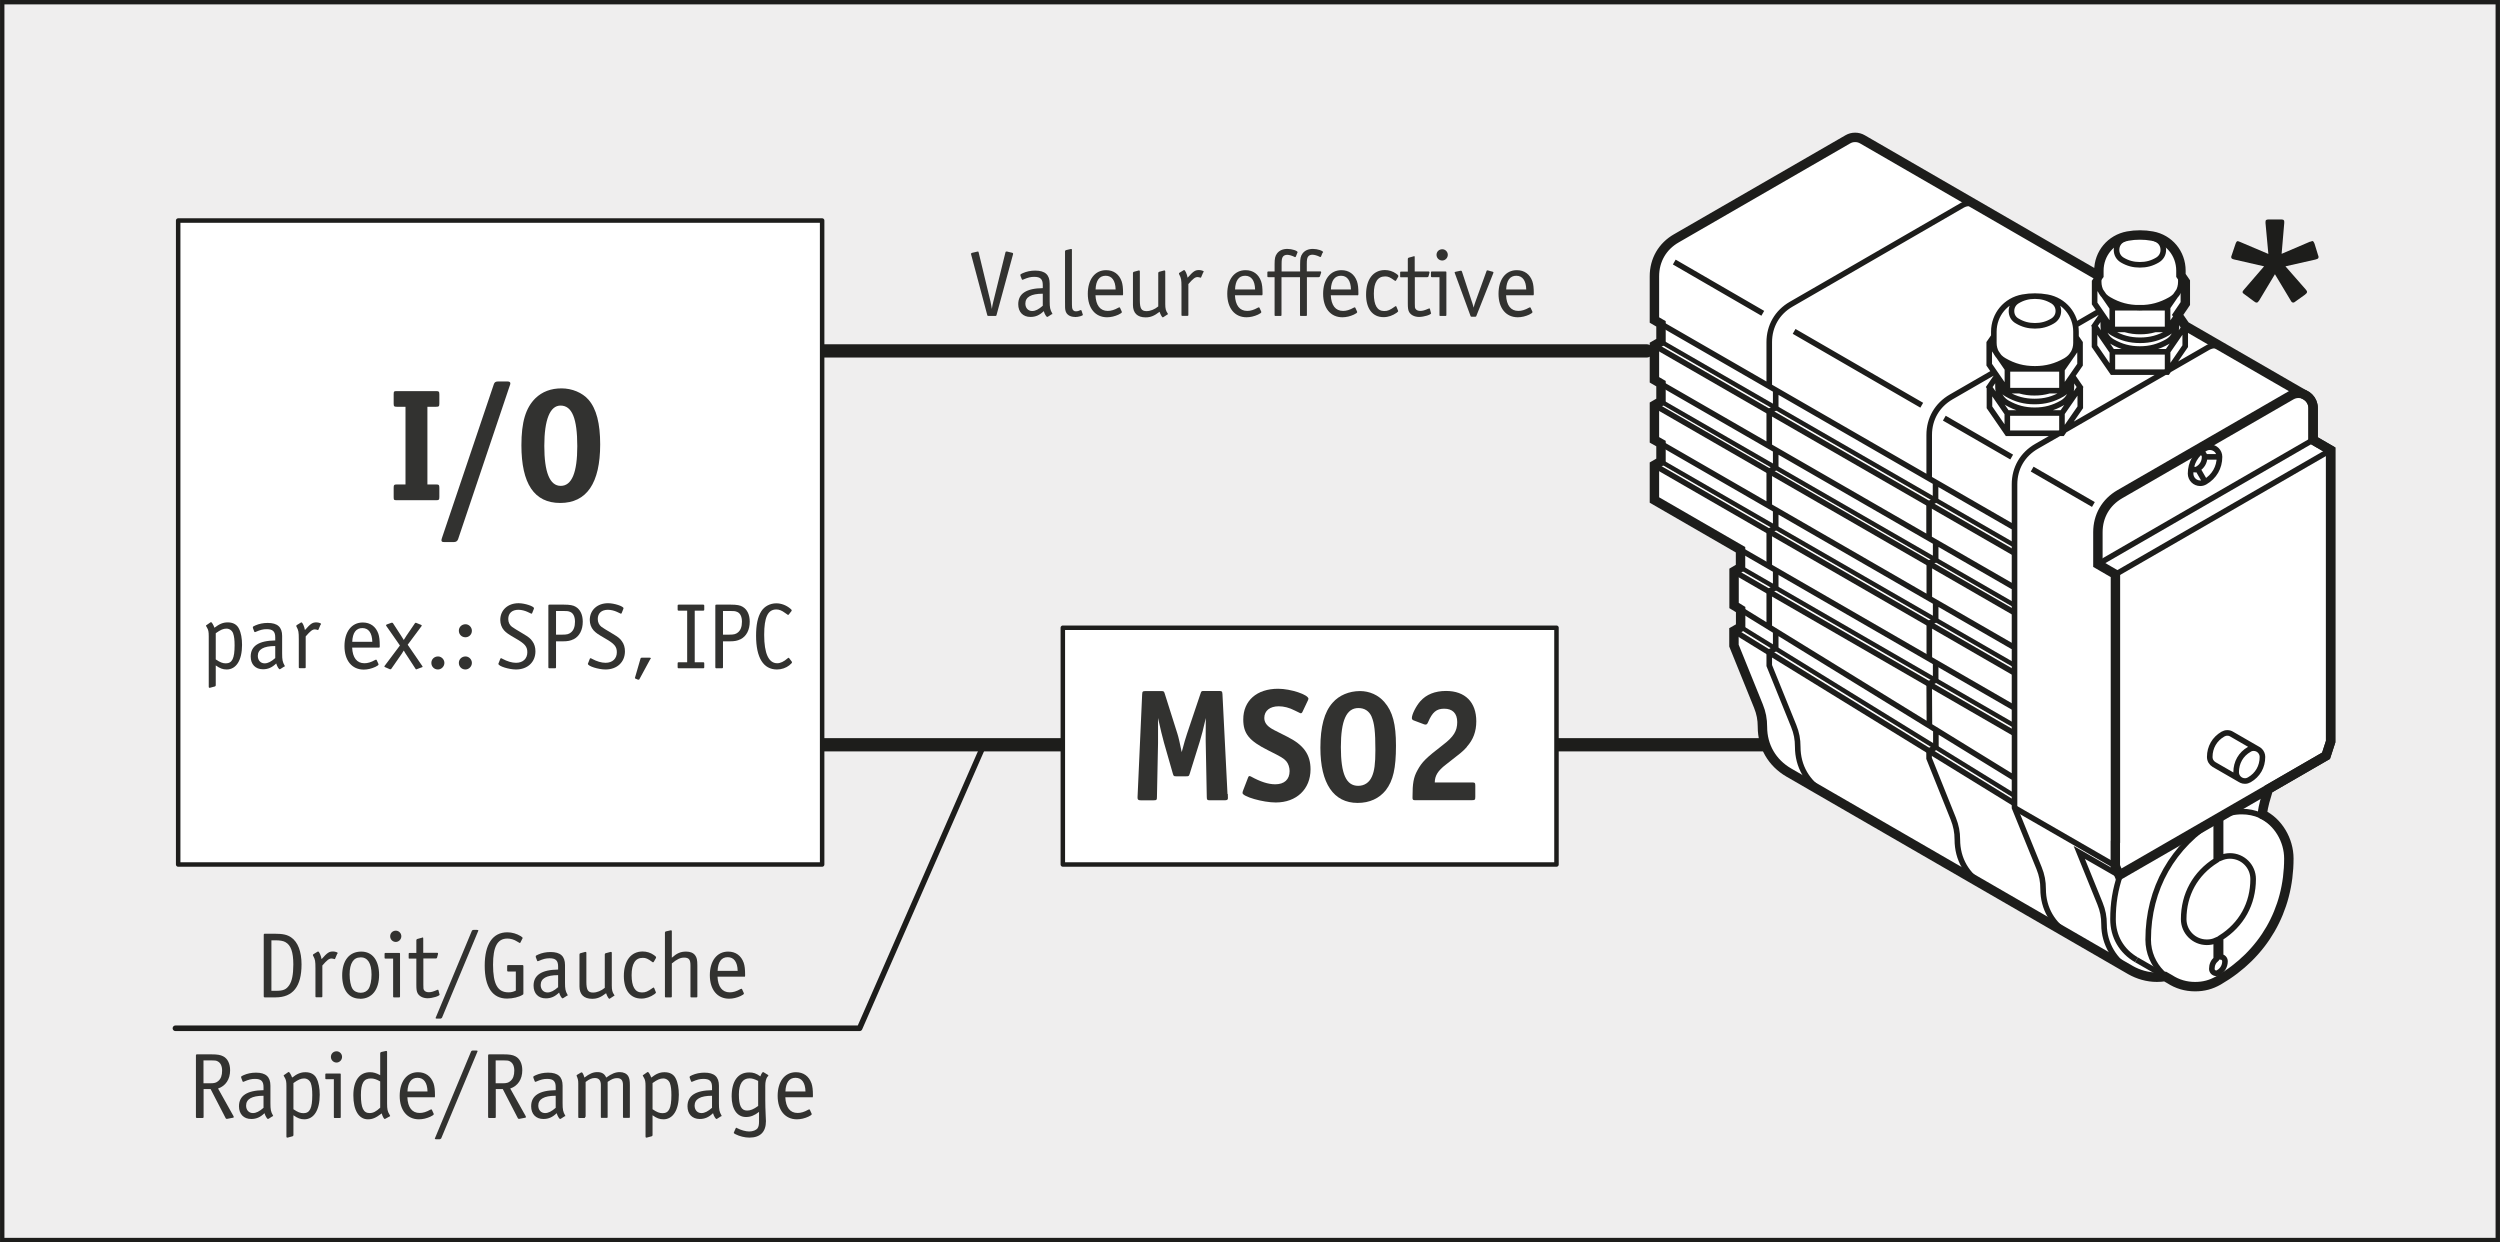
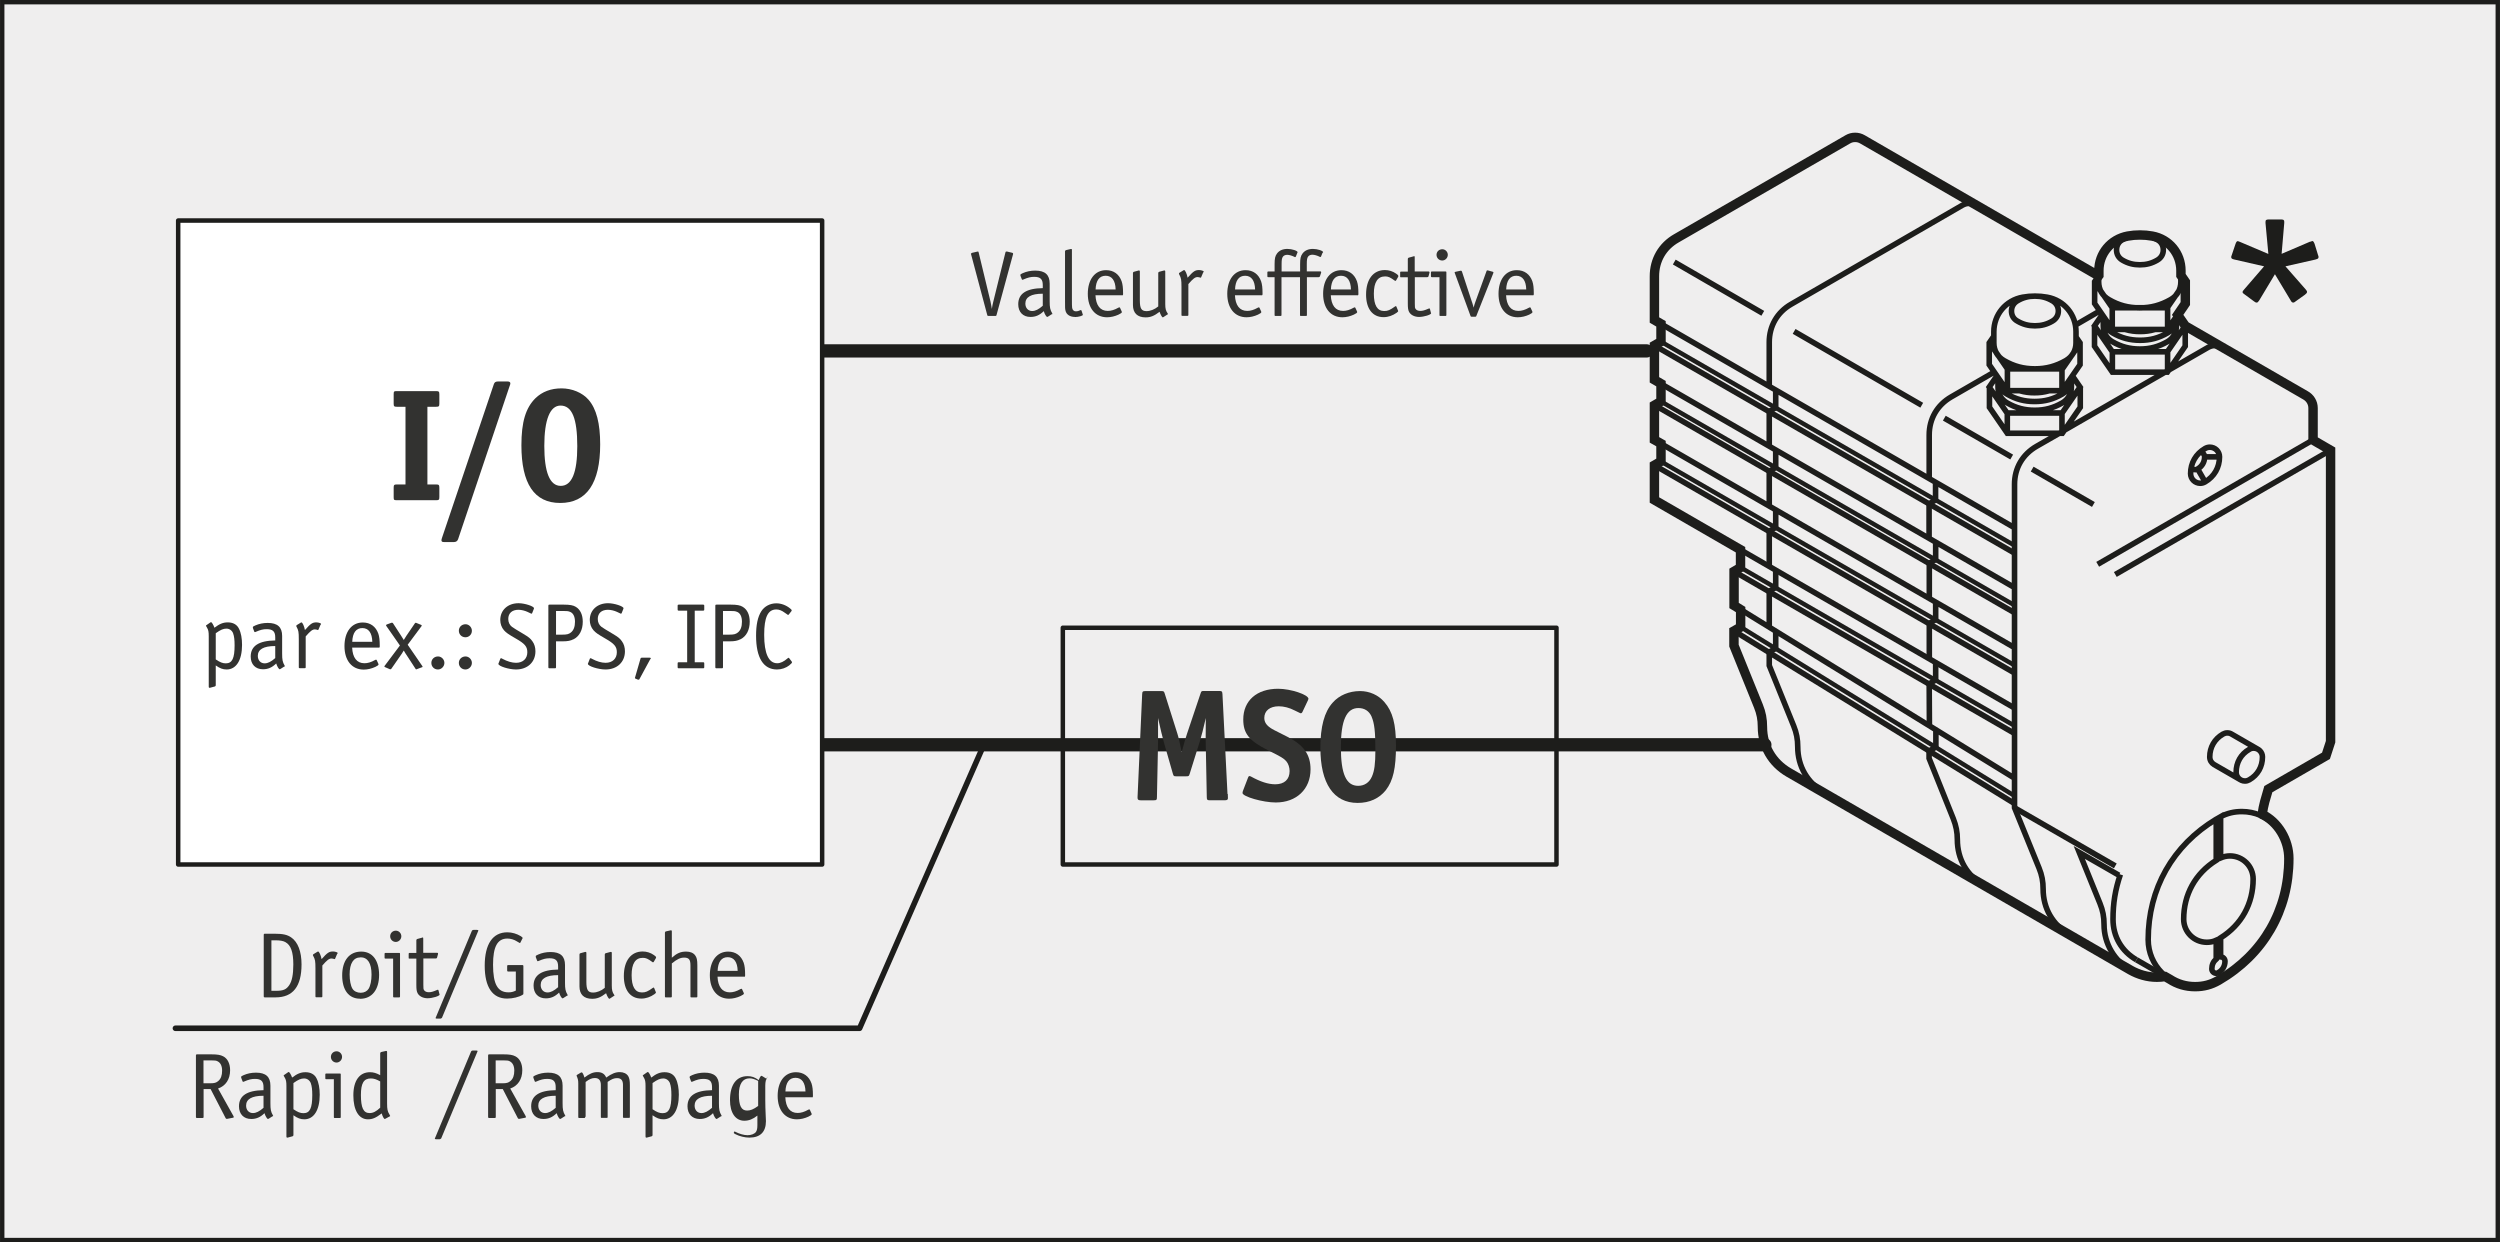
<svg xmlns="http://www.w3.org/2000/svg" width="80.5mm" height="40mm" viewBox="0 0 228.19 113.39">
  <rect x="0" y="0" width="228.19" height="113.39" fill="#808080" stroke="none" />
  <g id="a">
    <g>
      <rect x=".2" y=".2" width="227.79" height="112.99" style="fill:#efeeee;" />
      <path d="M227.79,.4V112.99H.4V.4H227.79m.4-.4H0V113.39H228.19V0h0Z" style="fill:#1d1d1b;" />
    </g>
  </g>
  <g id="b">
    <path d="M72.4,32.03h77.9m-77.9,35.95h88.69" style="fill:none; stroke:#1d1d1b; stroke-linecap:round; stroke-linejoin:round; stroke-width:1.21px;" />
-     <path d="M206.5,74.34c1.43,.69,2.42,2.33,2.42,4.03,0,4.73-2.33,8.75-6.42,11.12-.68,.39-1.35,.57-2.14,.57-.84,0-1.62-.23-2.31-.68l-.42-.24c-.26,.04-.48,.06-.75,.06-.87,0-1.7-.25-2.41-.65l-31.19-18.03c-1.53-.89-2.41-2.4-2.41-4.17,0-.69-.11-1.27-.37-1.91l-2.23-5.51v-1.34l.61-.35v-1.6l-.6-.37v-3.12l.59-.35v-1.62l-7.86-4.54v-3.18l.6-.35v-1.62l-.6-.34v-3.16l.6-.35v-1.62l-.6-.35v-3.14l.6-.35v-1.62l-.6-.35v-3.99c0-1.48,.73-2.74,2.01-3.47l15.64-9.03c.21-.12,.42-.18,.67-.18s.46,.06,.67,.18l21.55,12.46,.03-.04v-.43c0-1.57,1.09-2.87,2.63-3.16,.39-.07,.72-.1,1.12-.1s.73,.03,1.12,.1c1.54,.28,2.62,1.59,2.62,3.16v.43l.4,.58v1.99l-.7,1.03,.7,1.01,10.96,6.33c.42,.23,.7,.67,.7,1.17v2.92l1.6,.93v26.6l-.42,1.29-5.26,3.04c-.24,.87-.46,1.41-.55,2.31" style="fill:#fff;" />
    <path d="M206.5,74.34c1.43,.69,2.42,2.33,2.42,4.03,0,4.73-2.33,8.75-6.42,11.12-.68,.39-1.35,.57-2.14,.57-.84,0-1.62-.23-2.31-.68l-.42-.24c-.26,.04-.48,.06-.75,.06-.87,0-1.7-.25-2.41-.65l-31.19-18.03c-1.53-.89-2.41-2.4-2.41-4.17,0-.69-.11-1.27-.37-1.91l-2.23-5.51v-1.34l.61-.35v-1.6l-.6-.37v-3.12l.59-.35v-1.62l-7.86-4.54v-3.18l.6-.35v-1.62l-.6-.34v-3.16l.6-.35v-1.62l-.6-.35v-3.14l.6-.35v-1.62l-.6-.35v-3.99c0-1.48,.73-2.74,2.01-3.47l15.64-9.03c.21-.12,.42-.18,.67-.18s.46,.06,.67,.18l21.55,12.46,.03-.04v-.43c0-1.57,1.09-2.87,2.63-3.16,.39-.07,.72-.1,1.12-.1s.73,.03,1.12,.1c1.54,.28,2.62,1.59,2.62,3.16v.43l.4,.58v1.99l-.7,1.03,.7,1.01,10.96,6.33c.42,.23,.7,.67,.7,1.17v2.92l1.6,.93v26.6l-.42,1.29-5.26,3.04c-.24,.87-.46,1.41-.55,2.31Z" style="fill:none; stroke:#1d1d1b; stroke-miterlimit:3.86; stroke-width:.86px;" />
    <line x1="183.88" y1="50.49" x2="151.01" y2="31.54" style="fill:none; stroke:#1d1d1b; stroke-miterlimit:3.86; stroke-width:.51px;" />
    <line x1="183.88" y1="49.79" x2="151.61" y2="31.19" style="fill:none; stroke:#1d1d1b; stroke-miterlimit:3.86; stroke-width:.41px;" />
    <path d="M183.89,73.74l9.19,5.3m0-26.6l19.65-11.35m-21.26,10.42l19.65-11.35m-12.9,49.3l-3.21-1.85m7.69-9.32l-.4-.23m.4,9.26l-.4-.23m-16.81-44.27l5.59,3.23m-7.2,9.88l-32.87-18.96" style="fill:none; stroke:#1d1d1b; stroke-miterlimit:3.86; stroke-width:.51px;" />
    <line x1="183.88" y1="55.25" x2="151.61" y2="36.65" style="fill:none; stroke:#1d1d1b; stroke-miterlimit:3.86; stroke-width:.41px;" />
    <line x1="183.88" y1="61.43" x2="151.01" y2="42.47" style="fill:none; stroke:#1d1d1b; stroke-miterlimit:3.86; stroke-width:.51px;" />
    <line x1="183.88" y1="60.73" x2="151.61" y2="42.13" style="fill:none; stroke:#1d1d1b; stroke-miterlimit:3.86; stroke-width:.41px;" />
    <path d="M158.87,50.19l25.01,14.44m0,2.32l-25.6-14.79" style="fill:none; stroke:#1d1d1b; stroke-miterlimit:3.86; stroke-width:.51px;" />
    <line x1="183.88" y1="66.25" x2="158.89" y2="51.81" style="fill:none; stroke:#1d1d1b; stroke-miterlimit:3.86; stroke-width:.41px;" />
    <line x1="183.9" y1="73.36" x2="158.28" y2="57.59" style="fill:none; stroke:#1d1d1b; stroke-miterlimit:3.86; stroke-width:.51px;" />
    <line x1="183.9" y1="72.66" x2="158.89" y2="57.24" style="fill:none; stroke:#1d1d1b; stroke-miterlimit:3.86; stroke-width:.41px;" />
-     <path d="M193.08,76.85v2.19l.35,.85,18.89-10.91,.42-1.29v-26.6l-1.6-.93v-2.92c0-.74-.6-1.34-1.34-1.34-.25,0-.45,.06-.67,.18l-15.64,9.03c-1.28,.74-2,2-2,3.47v2.92l1.6,.93v24.4Z" style="fill:none; stroke:#1d1d1b; stroke-miterlimit:3.86; stroke-width:.86px;" />
    <path d="M204.11,70.49c0,.44,.36,.8,.8,.8,.15,0,.28-.04,.4-.11,.77-.44,1.2-1.2,1.2-2.09,0-.44-.36-.8-.8-.8-.15,0-.27,.03-.4,.11-.77,.44-1.2,1.2-1.2,2.09Zm.4,.69l-2.41-1.39c-.25-.15-.4-.4-.4-.7,0-.88,.44-1.64,1.2-2.08,.13-.07,.25-.11,.4-.11s.27,.03,.4,.11l2.41,1.39m-3.81,6.37c-3.98,2.39-6.22,6.35-6.22,11,0,2.36,1.92,4.28,4.28,4.28,.79,0,1.46-.18,2.14-.57,4.09-2.36,6.42-6.39,6.42-11.12,0-2.36-1.92-4.28-4.28-4.28-.71,0-1.31,.14-1.94,.46m-9.16,5.28c-.47,1.39-.67,2.63-.67,4.09,0,1.57,.78,2.92,2.14,3.7m-6.11-2.29c-1.53-.89-2.41-2.4-2.41-4.17,0-.69-.11-1.27-.37-1.91l-2.24-5.51v-29.52c0-1.48,.73-2.73,2.01-3.47l2.11-1.21h.2l.13-.2,9.29-5.36,.34-.19,3.57-2.06c.21-.12,.42-.18,.67-.18s.45,.05,.67,.18m-.38,57.06c.38-.22,.6-.6,.6-1.04,0-.22-.18-.4-.4-.4v-1.73c1.91-1.2,2.97-3.12,2.97-5.37,0-1.17-.95-2.11-2.11-2.11-.31,0-.57,.06-.86,.18v-3.76l-.4,.23v3.75c-1.91,1.2-2.97,3.12-2.97,5.37,0,1.17,.95,2.11,2.11,2.11,.31,0,.57-.05,.86-.18v1.71c-.27,.24-.4,.54-.4,.9,0,.22,.18,.4,.4,.4,.08,0,.14-.02,.2-.05Zm-18.6-17.74l-25.01-15.4m-7.28-15.15l32.27,18.62m-32.27-24.08l32.27,18.6m-32.27-24.07l32.27,18.61m9.54,31.72l-3.62-2.08,1.89,4.66c.26,.64,.37,1.22,.37,1.91,0,1.79,.98,3.36,2.44,4.19m-10.12-52.9c.46,.13,.86,.18,1.33,.18s.87-.05,1.33-.18m1.18,3.89v-1.85m0-2.04v-1.99m-5.85,.85c0,.62,.3,1.14,.84,1.45,.8,.46,1.58,.67,2.51,.67s1.71-.21,2.51-.67c.53-.31,.84-.83,.84-1.45m-7.09-3.81l-.4,.58v1.99l1.63,2.37h5.02l1.64-2.37v-1.99l-.4-.58m-7.19,3.59l-.7,1.02,1.63,2.37h5.02l1.64-2.37-.7-1.02m-6.79,.15v.87c0,.62,.3,1.14,.84,1.45,.8,.46,1.58,.67,2.51,.67s1.71-.21,2.51-.67c.53-.31,.84-.83,.84-1.45v-.87m-5.85,3.25v1.85m-1.63-4.23v1.85l1.63,2.37h5.02l1.64-2.37v-1.85m-2.54-7.87c-.51-.3-1.01-.43-1.6-.43s-1.09,.13-1.6,.43m0,0c-.34,.2-.54,.53-.54,.93s.19,.73,.54,.92c.51,.3,1.01,.43,1.6,.43s1.09-.13,1.6-.43c.34-.2,.54-.53,.54-.92s-.19-.73-.54-.93m-.48-.33c-.39-.07-.72-.1-1.12-.1s-.73,.03-1.12,.1c-1.54,.28-2.63,1.59-2.63,3.15v1.02c0,.69,.34,1.28,.94,1.62,.9,.52,1.77,.75,2.81,.75s1.91-.24,2.81-.75c.6-.35,.94-.93,.94-1.62v-1.02c0-1.57-1.09-2.87-2.63-3.15Zm-3.63,6.54v1.99m-1.63-4.36l1.63,2.37h5.02l1.64-2.37m20.59,4.79l-10.99-6.34m-21.39,6.48l3.95-2.28m-3.95,2.28c-1.28,.74-2.01,2-2.01,3.47m13.32-10.01l2.26-1.31m-14.2,9.79l6.15,3.55m-30.8-17.8l8.08,4.68m2.86,1.65l11.65,6.74m-13.33,16.63v-1.62m-.59,1.97l.59-.35m0,5.56v-1.62m-.59,1.97l.59-.35m0-11.04v-1.62m-.59,1.97l.59-.35m0-5.47v-1.62m-.59,1.97l.59-.35m0-5.46v-1.62m-.59,1.97l.59-.35m18.37-18.47c-.21-.12-.43-.18-.67-.18s-.46,.06-.67,.18l-11.67,6.75-3.95,2.28c-1.28,.74-2,2-2,3.47v4.01m0,2.31v3.15m0,2.31v3.16m0,2.31v3.19m0,2.29v3.26m0,2.3v1.22l2.23,5.51c.26,.64,.37,1.22,.37,1.91,0,1.77,.87,3.28,2.41,4.17m10.17-26.7v-1.62m-.59,1.97l.59-.35m-.58-1.98v-3.96m.59,11.37v-1.62m-.59,1.97l.59-.35m-.6-1.95v-3.13m.6,10.57v-1.62m-.59,1.97l.59-.35m-.58-1.96v-3.18m.58,10.65v-1.62m-.59,1.97l.59-.35m-.58-1.94v-3.22m.6,11.28v-1.62m-.59,1.97l.59-.35m-.59-1.97l-.02-3.81m17.92-32.33c.46,.13,.86,.18,1.33,.18s.87-.05,1.33-.18m1.18,3.89v-1.85m0-2.04v-1.99m-5.85,.85c0,.61,.3,1.14,.83,1.45,.8,.46,1.58,.67,2.51,.67s1.71-.21,2.51-.67c.53-.31,.83-.83,.83-1.45m-7.09-3.81l-.4,.58v1.99l1.63,2.37h5.02l1.63-2.37v-1.99l-.4-.58m-7.19,3.59l-.7,1.02,1.63,2.37h5.02l1.63-2.37-.7-1.02m-6.78,.15v.87c0,.62,.3,1.14,.83,1.45,.8,.46,1.58,.67,2.51,.67s1.71-.21,2.51-.67c.53-.31,.83-.83,.83-1.45v-.87m-5.85,3.25v1.85m-1.63-4.22v1.85l1.63,2.37h5.02l1.63-2.37v-1.85m-2.54-7.87c-.51-.3-1.01-.43-1.6-.43s-1.09,.13-1.6,.43m0,0c-.34,.2-.53,.53-.53,.93s.19,.73,.53,.93c.51,.3,1.01,.43,1.6,.43s1.09-.13,1.6-.43c.34-.2,.54-.53,.54-.93s-.19-.73-.54-.93m-.49-.33c-.39-.07-.72-.1-1.12-.1s-.73,.03-1.12,.1c-1.54,.29-2.63,1.59-2.63,3.16v1.02c0,.69,.34,1.28,.94,1.62,.89,.52,1.77,.75,2.81,.75s1.91-.24,2.81-.75c.6-.34,.94-.93,.94-1.62v-1.02c0-1.57-1.09-2.87-2.63-3.16Zm-3.63,6.54v1.99m-1.63-4.36l1.63,2.37h5.02l1.63-2.37m-18.38,55.09c-1.54-.89-2.41-2.39-2.41-4.17,0-.69-.12-1.27-.37-1.91l-2.21-5.51v-.68m25.2-24.55l-.68-1.18m.64-1.11h1.31m-2.6,1.53c0,.49,.4,.88,.88,.88,.16,0,.3-.04,.44-.12,.84-.49,1.32-1.32,1.32-2.29,0-.49-.4-.88-.88-.88-.16,0-.3,.04-.44,.12-.84,.49-1.32,1.32-1.32,2.29Zm.06-.57c.08,.13,.21,.21,.37,.21,.08,0,.15-.02,.21-.06,.41-.24,.64-.64,.64-1.11,0-.23-.19-.43-.42-.43" style="fill:none; stroke:#1d1d1b; stroke-miterlimit:3.86; stroke-width:.51px;" />
    <rect x="16.26" y="20.13" width="58.78" height="58.78" style="fill:#fff; stroke:#1d1d1b; stroke-linecap:round; stroke-linejoin:round; stroke-width:.41px;" />
-     <rect x="97.01" y="57.3" width="45.06" height="21.61" style="fill:#fff;" />
    <rect x="97.01" y="57.3" width="45.06" height="21.61" style="fill:none; stroke:#1d1d1b; stroke-linecap:round; stroke-linejoin:round; stroke-width:.41px;" />
    <path d="M211.35,23.69l-2.74,.62,1.85,2.11c.12,.14,.12,.17,.12,.22,0,.1-.05,.14-.19,.26l-.84,.6c-.12,.1-.17,.12-.22,.12-.1,0-.17-.05-.24-.19l-1.44-2.4-1.44,2.4c-.1,.14-.14,.19-.24,.19-.05,0-.12-.02-.24-.12l-.84-.62c-.17-.12-.19-.14-.19-.22s.02-.1,.14-.24l1.82-2.11-2.71-.62c-.22-.05-.29-.1-.29-.22,0-.05,0-.07,.05-.19l.34-1.01c.07-.19,.12-.26,.22-.26t.19,.07l2.59,1.1-.26-2.81v-.12c0-.17,.07-.22,.34-.22h1.06c.22,0,.31,.05,.31,.19v.14l-.24,2.81,2.57-1.1,.1-.02s.1-.05,.12-.05c.1,0,.14,.07,.22,.26l.31,1.01c.05,.12,.05,.14,.05,.19,0,.12-.05,.17-.26,.22Z" style="fill:#1d1d1b;" />
  </g>
  <g id="c">
    <g>
      <path d="M37.01,37.13h-.78c-.26,0-.3-.04-.3-.3v-.83c0-.28,.03-.3,.3-.3h3.56c.26,0,.31,.04,.31,.3v.83c0,.26-.04,.3-.31,.3h-.78v7.09h.78c.26,0,.31,.04,.31,.31v.83c0,.26-.04,.3-.31,.3h-3.56c-.28,0-.3-.03-.3-.3v-.83c0-.26,.04-.31,.3-.31h.78v-7.09Z" style="fill:#323230;" />
      <path d="M46.53,35.19l-4.72,14.03c-.06,.17-.19,.26-.39,.26h-.84c-.23,0-.29-.03-.29-.19t.04-.16l4.74-14.05c.06-.19,.17-.26,.39-.26h.86c.17,0,.26,.06,.26,.17,0,.04-.01,.1-.04,.19Z" style="fill:#323230;" />
      <path d="M51.13,45.91c-2.37,0-3.54-1.76-3.54-5.27,0-2.12,.39-3.41,1.28-4.29,.62-.6,1.42-.9,2.38-.9s1.9,.39,2.46,1.03c.73,.83,1.07,2.18,1.07,4.08,0,3.54-1.23,5.35-3.65,5.35Zm.03-8.89c-.96,0-1.48,1.29-1.48,3.68s.49,3.65,1.5,3.65,1.51-1.21,1.51-3.62c0-2.54-.48-3.71-1.53-3.71Z" style="fill:#323230;" />
    </g>
    <g>
      <path d="M112.07,72.48c.01,.22,.01,.29,.01,.38,0,.13-.07,.19-.31,.19h-1.31c-.26,0-.31-.04-.31-.29l-.1-5.13v-.49c0-.32,0-.77,.01-1.6-.22,.96-.39,1.64-.54,2.11l-.93,2.98c-.07,.22-.09,.23-.33,.23h-.89c-.23,0-.25-.01-.32-.25l-.81-2.83c-.09-.3-.38-1.48-.54-2.24v2.28l-.1,4.94c0,.25-.04,.29-.3,.29h-1.18c-.22,0-.29-.06-.29-.22v-.09l.42-9.37c.01-.25,.06-.29,.3-.29h1.44c.22,0,.25,.01,.32,.23l1.16,3.67c.09,.26,.26,1.03,.39,1.67,.25-.93,.33-1.21,.49-1.69l1.23-3.66c.07-.22,.09-.23,.32-.23h1.37c.26,0,.29,.04,.31,.29l.46,9.11Z" style="fill:#323230;" />
      <path d="M116.45,73.25c-1.18,0-3.04-.54-3.04-.87,0-.03,.01-.1,.03-.16l.48-1.25c.03-.09,.07-.13,.13-.13,.03,0,.07,.01,.13,.04,.87,.48,1.58,.71,2.22,.71,.83,0,1.31-.44,1.31-1.21,0-.33-.12-.68-.3-.89-.25-.28-.44-.39-1.66-1-1.74-.87-2.27-1.53-2.27-2.82,0-1.71,1.23-2.8,3.18-2.8,1.15,0,2.77,.54,2.77,.92t-.04,.12l-.52,1.1c-.03,.06-.09,.1-.13,.1s-.04,0-.57-.26c-.48-.25-.99-.38-1.45-.38-.81,0-1.32,.41-1.32,1.06,0,.36,.17,.65,.57,.92,.2,.13,.25,.16,1.53,.8,1.5,.75,2.12,1.63,2.12,2.98,0,1.8-1.28,3.02-3.17,3.02Z" style="fill:#323230;" />
      <path d="M126.49,72.13c-.6,.75-1.48,1.16-2.57,1.16-2.19,0-3.4-1.77-3.4-5.03,0-1.93,.36-3.28,1.12-4.12,.58-.67,1.5-1.06,2.5-1.06,.86,0,1.67,.36,2.22,1,.76,.87,1.06,2.02,1.06,3.98,0,2.08-.26,3.2-.93,4.07Zm-1.29-6.71c-.23-.51-.64-.79-1.21-.79-1.09,0-1.6,1.13-1.6,3.57s.48,3.53,1.58,3.53c.57,0,1.02-.3,1.26-.86,.22-.51,.31-1.13,.31-2.41,0-1.68-.09-2.45-.35-3.05Z" style="fill:#323230;" />
-       <path d="M133.89,68.18c-.44,.48-.48,.49-1.9,1.6-.76,.58-1.02,1.03-1.03,1.64h3.4c.26,0,.3,.04,.3,.3v1.02c0,.26-.04,.3-.3,.3h-5.23c-.15,0-.2-.06-.2-.2v-.12c0-1.21,.09-1.76,.45-2.41,.42-.77,.78-1.12,2.32-2.31,.99-.75,1.31-1.28,1.31-2.09s-.44-1.22-1.19-1.22c-.71,0-1.08,.32-1.47,1.23-.06,.15-.13,.22-.22,.22-.04,0-.12-.01-.16-.03l-.93-.35c-.12-.04-.17-.12-.17-.22,0-.33,.38-1.09,.77-1.53,.55-.62,1.34-.94,2.35-.94,1.74,0,2.76,1.02,2.76,2.77,0,.93-.28,1.68-.86,2.32Z" style="fill:#323230;" />
    </g>
    <polyline points="16.01 93.86 78.46 93.86 89.8 67.98" style="fill:none; stroke:#1d1d1b; stroke-linecap:round; stroke-linejoin:round; stroke-width:.51px;" />
    <g>
      <path d="M20.69,61.11c-.35,0-.62-.1-1-.37v1.81c0,.06-.03,.09-.08,.11l-.45,.12s-.04,0-.05,0c-.04,0-.06-.03-.06-.09v-4.6c0-.42-.03-.59-.17-.82-.07-.11-.08-.14-.08-.16,0-.02,0-.03,.03-.04l.36-.25s.04-.03,.07-.03c.07,0,.22,.25,.31,.51,.47-.36,.8-.49,1.22-.49,.48,0,.84,.2,1.02,.58,.19,.37,.28,.89,.28,1.48,0,1.39-.53,2.24-1.41,2.24Zm.59-3.29c-.1-.27-.34-.44-.61-.44-.29,0-.53,.1-.98,.42v2.39c.4,.27,.63,.36,.92,.36,.58,0,.8-.46,.8-1.64,0-.51-.04-.83-.13-1.08Z" style="fill:#323230;" />
      <path d="M25.96,60.83l-.36,.23s-.06,.03-.07,.03c-.08,0-.24-.25-.32-.53-.38,.37-.75,.53-1.21,.53-.69,0-1.12-.45-1.12-1.16,0-.97,.74-1.45,2.24-1.47v-.28c0-.54-.22-.75-.78-.75-.33,0-.57,.06-1.01,.25-.03,0-.05,.02-.06,.02-.03,0-.05-.02-.06-.04l-.13-.34v-.07c0-.05,.03-.08,.22-.16,.34-.15,.72-.23,1.13-.23,.9,0,1.32,.38,1.32,1.19v1.6c0,.58,.04,.78,.23,1.11,0,.02,.02,.03,.02,.05,0,.02-.02,.03-.03,.04Zm-.85-1.86c-1.06,0-1.58,.31-1.58,.9,0,.4,.25,.68,.62,.68,.3,0,.59-.15,.97-.48v-1.09Z" style="fill:#323230;" />
      <path d="M29.26,57.01l-.2,.47s-.03,.03-.04,.03t-.14-.04s-.09-.02-.14-.02c-.22,0-.41,.14-.84,.64v2.8c0,.08-.02,.1-.09,.1h-.45c-.08,0-.09-.02-.09-.1v-2.54c0-.67-.03-.81-.2-1.13-.03-.04-.03-.07-.03-.08,0-.03,.02-.06,.04-.08l.36-.22s.04-.03,.07-.03c.1,0,.26,.36,.32,.7,.53-.6,.69-.7,1.05-.7,.19,0,.42,.08,.42,.14,0,.02,0,.04-.02,.06Z" style="fill:#323230;" />
      <path d="M34.57,59.11h-2.43c.04,.92,.43,1.43,1.12,1.43,.3,0,.61-.09,.98-.3,.03-.02,.06-.03,.08-.03,.02,0,.04,.02,.06,.04l.15,.33s.02,.04,.02,.06c0,.07-.08,.13-.31,.24-.33,.15-.69,.24-1.04,.24-1.08,0-1.76-.83-1.76-2.14s.65-2.16,1.67-2.16c.69,0,1.19,.37,1.42,1.02,.09,.27,.13,.58,.13,1.13,0,.12-.02,.15-.09,.15Zm-1.5-1.78c-.57,0-.89,.43-.92,1.25h1.83c-.02-.81-.34-1.25-.91-1.25Z" style="fill:#323230;" />
      <path d="M38.5,60.91l-.45,.17s-.04,.02-.06,.02c-.03,0-.03,0-.07-.06l-.86-1.32s-.05-.08-.08-.12l-.08-.14-.05-.08q-.08,.15-.2,.32l-.93,1.34s-.04,.05-.07,.05h-.06l-.44-.19c-.05-.02-.07-.03-.07-.07t.03-.06l1.39-1.85-1.24-1.78s-.03-.04-.03-.06c0-.03,.03-.06,.07-.08l.44-.16s.03,0,.05,0c.03,0,.05,.02,.08,.05l.74,1.14c.07,.11,.12,.19,.15,.24,.03,.03,.03,.04,.09,.15,.13-.2,.13-.21,.25-.4l.77-1.13s.05-.05,.08-.05t.05,.02l.42,.17s.07,.03,.07,.06c0,.02,0,.05-.03,.08l-1.25,1.68,1.33,1.94s.03,.04,.03,.07-.02,.03-.08,.06Z" style="fill:#323230;" />
      <path d="M39.97,61.11c-.34,0-.6-.26-.6-.6s.27-.59,.61-.59c.31,0,.58,.27,.58,.59s-.27,.6-.59,.6Z" style="fill:#323230;" />
      <path d="M42.48,58.17c-.34,0-.6-.26-.6-.6s.27-.59,.61-.59c.31,0,.58,.27,.58,.6s-.26,.59-.59,.59Zm0,2.94c-.34,0-.6-.26-.6-.6s.27-.59,.61-.59c.31,0,.58,.27,.58,.59s-.27,.6-.59,.6Z" style="fill:#323230;" />
      <path d="M47.09,61.11c-.63,0-1.6-.3-1.6-.51,0-.02,0-.05,.02-.07l.16-.41s.03-.04,.06-.04,.03,0,.14,.06c.42,.23,.86,.36,1.23,.36,.63,0,1.03-.38,1.03-.96,0-.52-.22-.78-1.06-1.26-.71-.41-.86-.52-1.07-.75-.22-.25-.34-.59-.34-.94,0-.9,.69-1.53,1.67-1.53,.57,0,1.41,.28,1.41,.46t-.02,.07l-.15,.38s-.03,.05-.07,.05t-.36-.17c-.24-.11-.55-.19-.82-.19-.58,0-.93,.31-.93,.84,0,.3,.12,.55,.34,.72q.19,.14,1.02,.63c.5,.3,.66,.42,.84,.68,.19,.25,.28,.58,.28,.92,0,.99-.72,1.66-1.78,1.66Z" style="fill:#323230;" />
      <path d="M52.34,58.35c-.27,.14-.53,.19-.98,.19h-.61v2.34c0,.1-.02,.12-.12,.12h-.46c-.1,0-.12-.02-.12-.12v-5.57c0-.1,.02-.12,.12-.12h1.3c.54,0,.86,.06,1.08,.2,.42,.25,.64,.73,.64,1.36,0,.75-.3,1.33-.85,1.61Zm-.34-2.51c-.14-.06-.25-.07-.59-.07h-.66v2.16h.56c.43,0,.6-.04,.8-.2,.25-.2,.37-.53,.37-.98,0-.47-.16-.8-.47-.91Z" style="fill:#323230;" />
      <path d="M55.26,61.11c-.63,0-1.6-.3-1.6-.51,0-.02,0-.05,.02-.07l.16-.41s.03-.04,.06-.04,.03,0,.14,.06c.42,.23,.86,.36,1.23,.36,.63,0,1.03-.38,1.03-.96,0-.52-.22-.78-1.06-1.26-.71-.41-.86-.52-1.07-.75-.22-.25-.34-.59-.34-.94,0-.9,.69-1.53,1.67-1.53,.57,0,1.41,.28,1.41,.46t-.02,.07l-.15,.38s-.03,.05-.07,.05t-.36-.17c-.24-.11-.55-.19-.82-.19-.58,0-.93,.31-.93,.84,0,.3,.12,.55,.34,.72q.19,.14,1.02,.63c.5,.3,.66,.42,.84,.68,.19,.25,.28,.58,.28,.92,0,.99-.72,1.66-1.78,1.66Z" style="fill:#323230;" />
      <path d="M59.35,60.17l-.97,1.79c-.03,.07-.05,.08-.08,.08,0,0-.03,0-.04,0h-.03l-.19-.08c-.08-.03-.09-.04-.09-.08t.02-.07l.49-1.69c.02-.07,.06-.09,.13-.09h.69c.08,0,.12,.02,.12,.06t-.03,.08Z" style="fill:#323230;" />
      <path d="M62.72,55.74h-.75c-.1,0-.12-.02-.12-.12v-.31c0-.1,.02-.12,.12-.12h2.19c.1,0,.12,.02,.12,.12v.31c0,.1-.02,.12-.12,.12h-.75v4.71h.75c.1,0,.12,.02,.12,.12v.31c0,.1-.02,.12-.12,.12h-2.19c-.1,0-.12-.02-.12-.12v-.31c0-.1,.02-.12,.12-.12h.75v-4.71Z" style="fill:#323230;" />
      <path d="M67.58,58.35c-.27,.14-.53,.19-.98,.19h-.61v2.34c0,.1-.02,.12-.12,.12h-.46c-.1,0-.12-.02-.12-.12v-5.57c0-.1,.02-.12,.12-.12h1.3c.54,0,.86,.06,1.08,.2,.42,.25,.64,.73,.64,1.36,0,.75-.3,1.33-.85,1.61Zm-.34-2.51c-.14-.06-.25-.07-.59-.07h-.66v2.16h.56c.43,0,.6-.04,.8-.2,.25-.2,.37-.53,.37-.98,0-.47-.16-.8-.47-.91Z" style="fill:#323230;" />
      <path d="M72.06,60.72c-.32,.25-.73,.39-1.14,.39-1.25,0-1.91-1.08-1.91-3.08,0-1,.15-1.72,.48-2.24,.29-.45,.8-.72,1.37-.72,.45,0,.91,.18,1.26,.47,.1,.09,.14,.12,.14,.17,0,.03,0,.05-.02,.07l-.25,.32s-.04,.03-.07,.03t-.29-.2c-.27-.2-.51-.3-.77-.3-.77,0-1.11,.7-1.11,2.32,0,1.7,.41,2.59,1.19,2.59,.29,0,.61-.15,.95-.45,.03-.03,.07-.05,.09-.05,.02,0,.04,.02,.07,.06l.21,.28s.03,.04,.03,.07c0,.06-.08,.15-.24,.27Z" style="fill:#323230;" />
    </g>
    <g>
      <path d="M25.15,91.04h-.96c-.1,0-.12-.02-.12-.12v-5.57c0-.1,.02-.12,.12-.12h.88c.75,0,1.15,.09,1.51,.34,.61,.42,.94,1.29,.94,2.46,0,2.02-.79,3.01-2.37,3.01Zm.91-5.04c-.22-.12-.5-.17-.94-.17h-.35v4.61h.43c.66,0,.93-.12,1.2-.52,.25-.37,.37-.97,.37-1.89,0-1.13-.23-1.77-.72-2.03Z" style="fill:#323230;" />
      <path d="M30.78,87.05l-.2,.47s-.03,.03-.04,.03t-.14-.04s-.09-.02-.14-.02c-.22,0-.41,.14-.84,.64v2.8c0,.08-.02,.1-.09,.1h-.45c-.08,0-.09-.02-.09-.1v-2.54c0-.67-.03-.81-.2-1.13-.03-.04-.03-.07-.03-.08,0-.03,.02-.06,.04-.08l.36-.22s.04-.03,.07-.03c.1,0,.26,.36,.32,.7,.53-.6,.69-.7,1.05-.7,.19,0,.42,.08,.42,.14,0,.02,0,.04-.02,.06Z" style="fill:#323230;" />
      <path d="M32.86,91.16c-1.03,0-1.63-.79-1.63-2.13s.64-2.17,1.74-2.17c1.02,0,1.63,.8,1.63,2.13s-.64,2.18-1.74,2.18Zm.04-3.77c-.64,0-.99,.54-.99,1.55,0,.54,.09,1.03,.26,1.31,.14,.23,.43,.37,.75,.37s.58-.14,.72-.36c.17-.27,.27-.75,.27-1.3,0-1.04-.35-1.58-1.01-1.58Z" style="fill:#323230;" />
      <path d="M36.42,91.04h-.45c-.08,0-.09-.02-.09-.1v-3.44h-.68c-.08,0-.1-.02-.1-.09v-.33c0-.08,.02-.1,.1-.1h1.22c.08,0,.09,.02,.09,.1v3.86c0,.08-.02,.1-.09,.1Zm-.29-5.06c-.29,0-.52-.23-.52-.52s.23-.51,.52-.51c.27,0,.5,.23,.5,.51s-.23,.52-.51,.52Z" style="fill:#323230;" />
      <path d="M39.03,91.12c-.42,0-.77-.18-.92-.47-.08-.17-.11-.32-.11-.76v-2.39h-.6c-.09,0-.1,0-.1-.09v-.33c0-.08,.02-.1,.1-.1h.6v-1.16c0-.05,.03-.09,.08-.11l.44-.12s.04-.02,.05-.02c.05,0,.06,.02,.06,.1v1.3h1.27c.05,0,.08,.02,.08,.06t0,.05l-.09,.33c-.02,.06-.05,.08-.12,.08h-1.13v2.39c0,.34,0,.42,.08,.52,.08,.11,.23,.17,.42,.17,.21,0,.39-.05,.76-.21,.02,0,.04-.02,.06-.02,.03,0,.05,.02,.06,.05l.09,.35s.02,.03,.02,.04c0,.14-.67,.34-1.1,.34Z" style="fill:#323230;" />
      <path d="M43.63,85.02l-3.29,7.88s-.08,.08-.14,.08h-.33c-.08,0-.11-.02-.11-.06,0-.02,0-.03,.03-.08l3.28-7.88c.03-.05,.08-.08,.14-.08h.33c.08,0,.12,.02,.12,.06t-.03,.08Z" style="fill:#323230;" />
      <path d="M47.07,88.68h-.66c-.1,0-.12-.02-.12-.12v-.35c0-.1,.02-.12,.12-.12h1.24c.1,0,.12,.02,.12,.12v2.47c0,.07,0,.09-.08,.13-.32,.2-.89,.34-1.41,.34-1.33,0-2.04-1.04-2.04-3s.72-3.05,2.07-3.05c.42,0,.85,.13,1.22,.35,.12,.08,.17,.13,.17,.17,0,.02,0,.04-.03,.07l-.18,.36s-.03,.03-.05,.03t-.26-.15c-.26-.17-.58-.26-.87-.26-.91,0-1.31,.74-1.31,2.39,0,1.78,.42,2.52,1.41,2.52,.24,0,.43-.04,.67-.16v-1.75Z" style="fill:#323230;" />
      <path d="M51.78,90.87l-.36,.23s-.06,.03-.07,.03c-.08,0-.24-.25-.32-.53-.38,.37-.75,.53-1.21,.53-.69,0-1.12-.45-1.12-1.16,0-.97,.74-1.45,2.24-1.47v-.28c0-.54-.22-.75-.78-.75-.33,0-.57,.06-1.01,.25-.03,0-.05,.02-.06,.02-.03,0-.05-.02-.06-.04l-.13-.34v-.07c0-.05,.03-.08,.22-.16,.34-.15,.72-.23,1.13-.23,.9,0,1.32,.38,1.32,1.19v1.6c0,.58,.04,.78,.23,1.11,0,.02,.02,.03,.02,.05,0,.02-.02,.03-.03,.04Zm-.85-1.86c-1.06,0-1.58,.31-1.58,.9,0,.4,.25,.68,.62,.68,.3,0,.59-.15,.97-.48v-1.09Z" style="fill:#323230;" />
      <path d="M56.06,90.89l-.38,.25s-.04,.03-.06,.03c-.07,0-.21-.24-.3-.51-.48,.37-.82,.51-1.27,.51-.75,0-1.16-.39-1.16-1.13v-2.92c0-.06,.03-.09,.08-.11l.44-.12s.03,0,.05,0c.04,0,.06,.03,.06,.09v2.64c0,.75,.15,.98,.61,.98,.35,0,.75-.16,1.07-.43v-3.05c0-.06,.03-.09,.08-.11l.45-.12s.03,0,.05,0c.04,0,.06,.03,.06,.09v2.96c0,.44,.05,.63,.22,.87,.02,.03,.03,.04,.03,.06,0,0-.02,.03-.03,.04Z" style="fill:#323230;" />
      <path d="M59.87,87.45l-.19,.33s-.04,.06-.07,.06c-.02,0-.04,0-.07-.03-.41-.3-.58-.38-.87-.38-.68,0-1.02,.53-1.02,1.58s.31,1.58,.94,1.58c.34,0,.52-.08,1-.42,.03-.02,.04-.03,.06-.03,.03,0,.04,.02,.06,.05l.13,.32s.03,.08,.03,.08c0,.04-.04,.09-.14,.16-.35,.25-.77,.4-1.19,.4-1.01,0-1.6-.77-1.6-2.06,0-1.39,.65-2.24,1.72-2.24,.36,0,.72,.11,1.03,.33,.14,.09,.19,.15,.19,.21v.05Z" style="fill:#323230;" />
      <path d="M61.32,90.94c0,.08-.02,.1-.09,.1h-.45c-.08,0-.09-.02-.09-.1v-5.81c0-.06,.03-.09,.08-.11l.44-.1s.05,0,.06,0c.03,0,.05,.03,.05,.09v2.41c.46-.41,.8-.56,1.31-.56,.36,0,.64,.11,.81,.33,.16,.21,.21,.42,.21,.95v2.8c0,.08-.02,.1-.09,.1h-.45c-.08,0-.09-.02-.09-.1v-2.82c0-.53-.14-.71-.58-.71-.34,0-.64,.14-1.12,.53v3Z" style="fill:#323230;" />
      <path d="M67.92,89.15h-2.43c.04,.92,.43,1.43,1.12,1.43,.3,0,.61-.09,.98-.3,.03-.02,.06-.03,.08-.03,.02,0,.04,.02,.06,.04l.15,.33s.02,.04,.02,.06c0,.07-.08,.13-.31,.24-.33,.15-.69,.24-1.04,.24-1.08,0-1.76-.83-1.76-2.14s.65-2.16,1.67-2.16c.69,0,1.19,.37,1.42,1.02,.09,.27,.13,.58,.13,1.13,0,.12-.02,.15-.09,.15Zm-1.5-1.78c-.57,0-.89,.43-.92,1.25h1.83c-.02-.81-.34-1.25-.91-1.25Z" style="fill:#323230;" />
    </g>
    <g>
      <path d="M21.24,102.03l-.52,.1h-.04s-.07-.02-.09-.07l-1.37-2.65h-.64v2.52c0,.1-.02,.12-.12,.12h-.46c-.1,0-.12-.02-.12-.12v-5.57c0-.1,.02-.12,.12-.12h1.3c.54,0,.82,.05,1.07,.18,.41,.21,.63,.68,.63,1.27,0,.82-.4,1.43-1.1,1.67l1.41,2.52s.03,.08,.03,.09c0,.03-.03,.04-.1,.06Zm-1.37-5.15c-.14-.08-.28-.09-.62-.09h-.68v2.09h.65c.34,0,.52-.05,.69-.2,.25-.2,.36-.52,.36-.95s-.14-.72-.42-.86Z" style="fill:#323230;" />
      <path d="M24.89,101.88l-.36,.23s-.06,.03-.07,.03c-.08,0-.24-.25-.32-.53-.38,.37-.75,.53-1.21,.53-.69,0-1.12-.45-1.12-1.16,0-.97,.74-1.45,2.24-1.47v-.28c0-.54-.22-.75-.78-.75-.33,0-.57,.06-1.01,.25-.03,0-.05,.02-.06,.02-.03,0-.05-.02-.06-.04l-.13-.34v-.07c0-.05,.03-.08,.22-.16,.34-.15,.72-.23,1.13-.23,.9,0,1.32,.38,1.32,1.19v1.6c0,.58,.04,.78,.23,1.11,0,.02,.02,.03,.02,.05,0,.02-.02,.03-.03,.04Zm-.85-1.86c-1.06,0-1.58,.31-1.58,.9,0,.4,.25,.68,.62,.68,.3,0,.59-.15,.97-.48v-1.09Z" style="fill:#323230;" />
      <path d="M27.78,102.17c-.35,0-.62-.1-1-.37v1.81c0,.06-.03,.09-.08,.11l-.45,.12s-.04,0-.05,0c-.04,0-.06-.03-.06-.09v-4.6c0-.42-.03-.59-.17-.82-.07-.11-.08-.14-.08-.16,0-.02,0-.03,.03-.04l.36-.25s.04-.03,.07-.03c.07,0,.22,.25,.31,.51,.47-.36,.8-.49,1.22-.49,.48,0,.84,.2,1.02,.58,.19,.37,.28,.89,.28,1.48,0,1.39-.53,2.24-1.41,2.24Zm.59-3.29c-.1-.27-.34-.44-.61-.44-.29,0-.53,.1-.98,.42v2.39c.4,.27,.63,.36,.92,.36,.58,0,.8-.46,.8-1.64,0-.51-.04-.83-.13-1.08Z" style="fill:#323230;" />
      <path d="M31.01,102.05h-.45c-.08,0-.09-.02-.09-.1v-3.44h-.68c-.08,0-.1-.02-.1-.09v-.33c0-.08,.02-.1,.1-.1h1.22c.08,0,.09,.02,.09,.1v3.86c0,.08-.02,.1-.09,.1Zm-.29-5.06c-.29,0-.52-.23-.52-.52s.23-.51,.52-.51c.27,0,.5,.23,.5,.51s-.23,.52-.51,.52Z" style="fill:#323230;" />
      <path d="M35.57,101.9l-.38,.21s-.05,.03-.07,.03c-.08,0-.21-.24-.28-.51-.55,.42-.86,.54-1.26,.54-.83,0-1.33-.82-1.33-2.19s.58-2.11,1.52-2.11c.31,0,.58,.08,.93,.27v-2c0-.05,.03-.09,.08-.11l.44-.1s.03,0,.05,0c.04,0,.06,.03,.06,.09v4.7c0,.52,.04,.73,.21,1q.07,.11,.07,.14s0,.03-.04,.05Zm-.87-3.19c-.36-.2-.58-.27-.86-.27-.64,0-.9,.44-.9,1.51,0,1.17,.23,1.65,.79,1.65,.32,0,.6-.14,.97-.49v-2.4Z" style="fill:#323230;" />
-       <path d="M39.61,100.16h-2.43c.04,.92,.43,1.43,1.12,1.43,.3,0,.61-.09,.98-.3,.03-.02,.06-.03,.08-.03,.02,0,.04,.02,.06,.04l.15,.33s.02,.04,.02,.06c0,.07-.08,.13-.31,.24-.33,.15-.69,.24-1.04,.24-1.08,0-1.76-.83-1.76-2.14s.65-2.16,1.67-2.16c.69,0,1.19,.37,1.42,1.02,.09,.27,.13,.58,.13,1.13,0,.12-.02,.15-.09,.15Zm-1.5-1.78c-.57,0-.89,.43-.92,1.25h1.83c-.02-.81-.34-1.25-.91-1.25Z" style="fill:#323230;" />
      <path d="M43.56,96.03l-3.29,7.88s-.08,.08-.14,.08h-.33c-.08,0-.11-.02-.11-.06,0-.02,0-.03,.03-.08l3.28-7.88c.03-.05,.08-.08,.14-.08h.33c.08,0,.12,.02,.12,.06t-.03,.08Z" style="fill:#323230;" />
      <path d="M47.91,102.03l-.52,.1h-.04s-.07-.02-.09-.07l-1.37-2.65h-.64v2.52c0,.1-.02,.12-.12,.12h-.46c-.1,0-.12-.02-.12-.12v-5.57c0-.1,.02-.12,.12-.12h1.3c.54,0,.82,.05,1.07,.18,.41,.21,.63,.68,.63,1.27,0,.82-.4,1.43-1.1,1.67l1.41,2.52s.03,.08,.03,.09c0,.03-.03,.04-.1,.06Zm-1.37-5.15c-.14-.08-.28-.09-.62-.09h-.68v2.09h.65c.34,0,.52-.05,.69-.2,.25-.2,.36-.52,.36-.95s-.14-.72-.42-.86Z" style="fill:#323230;" />
      <path d="M51.56,101.88l-.36,.23s-.06,.03-.07,.03c-.08,0-.24-.25-.32-.53-.38,.37-.75,.53-1.21,.53-.69,0-1.12-.45-1.12-1.16,0-.97,.74-1.45,2.24-1.47v-.28c0-.54-.22-.75-.78-.75-.33,0-.57,.06-1.01,.25-.03,0-.05,.02-.06,.02-.03,0-.05-.02-.06-.04l-.13-.34v-.07c0-.05,.03-.08,.22-.16,.34-.15,.72-.23,1.13-.23,.9,0,1.32,.38,1.32,1.19v1.6c0,.58,.04,.78,.23,1.11,0,.02,.02,.03,.02,.05,0,.02-.02,.03-.03,.04Zm-.85-1.86c-1.06,0-1.58,.31-1.58,.9,0,.4,.25,.68,.62,.68,.3,0,.59-.15,.97-.48v-1.09Z" style="fill:#323230;" />
      <path d="M53.41,101.95c0,.08-.02,.1-.1,.1h-.43c-.08,0-.1-.02-.1-.1v-3.04c0-.31-.03-.42-.15-.71,0,0,0-.03,0-.04s.02-.04,.04-.05l.34-.2s.06-.03,.08-.03c.07,0,.18,.2,.25,.48,.47-.36,.79-.5,1.19-.5s.66,.16,.8,.5c.5-.36,.85-.5,1.24-.5,.35,0,.63,.14,.77,.37,.11,.19,.15,.42,.15,.82v2.89c0,.08-.02,.1-.1,.1h-.43c-.08,0-.1-.02-.1-.1v-2.91c0-.42-.17-.62-.54-.62-.28,0-.47,.08-.86,.34v3.19c0,.08-.02,.1-.09,.1h-.44c-.08,0-.09-.02-.09-.1v-2.91c0-.41-.18-.63-.54-.63-.28,0-.5,.09-.85,.36v3.17Z" style="fill:#323230;" />
      <path d="M60.56,102.17c-.35,0-.62-.1-1-.37v1.81c0,.06-.03,.09-.08,.11l-.45,.12s-.04,0-.05,0c-.04,0-.06-.03-.06-.09v-4.6c0-.42-.03-.59-.17-.82-.07-.11-.08-.14-.08-.16,0-.02,0-.03,.03-.04l.36-.25s.04-.03,.07-.03c.07,0,.22,.25,.31,.51,.47-.36,.8-.49,1.22-.49,.48,0,.84,.2,1.02,.58,.19,.37,.28,.89,.28,1.48,0,1.39-.53,2.24-1.41,2.24Zm.59-3.29c-.1-.27-.34-.44-.61-.44-.29,0-.53,.1-.98,.42v2.39c.4,.27,.63,.36,.92,.36,.58,0,.8-.46,.8-1.64,0-.51-.04-.83-.13-1.08Z" style="fill:#323230;" />
      <path d="M65.83,101.88l-.36,.23s-.06,.03-.07,.03c-.08,0-.24-.25-.32-.53-.38,.37-.75,.53-1.21,.53-.69,0-1.12-.45-1.12-1.16,0-.97,.74-1.45,2.24-1.47v-.28c0-.54-.22-.75-.78-.75-.33,0-.57,.06-1.01,.25-.03,0-.05,.02-.06,.02-.03,0-.05-.02-.06-.04l-.13-.34v-.07c0-.05,.03-.08,.22-.16,.34-.15,.72-.23,1.13-.23,.9,0,1.32,.38,1.32,1.19v1.6c0,.58,.04,.78,.23,1.11,0,.02,.02,.03,.02,.05,0,.02-.02,.03-.03,.04Zm-.85-1.86c-1.06,0-1.58,.31-1.58,.9,0,.4,.25,.68,.62,.68,.3,0,.59-.15,.97-.48v-1.09Z" style="fill:#323230;" />
-       <path d="M70.06,98.25c-.15,.24-.21,.49-.21,.86v1.3q0,.62,.04,1.45c0,.19,.02,.35,.02,.48,0,.98-.52,1.5-1.51,1.5-.42,0-.9-.12-1.27-.31-.14-.08-.15-.08-.15-.14,0-.02,0-.03,.02-.06l.15-.34s.03-.05,.05-.05,.04,0,.07,.03c.36,.19,.8,.31,1.11,.31,.34,0,.64-.12,.77-.3,.09-.14,.13-.3,.13-.62,0-.14,0-.29,0-.43v-.44c-.4,.32-.77,.47-1.19,.47-.81,0-1.31-.72-1.31-1.88,0-1.41,.58-2.19,1.6-2.19,.38,0,.65,.09,1.02,.36,.09-.24,.19-.39,.24-.39,.02,0,.05,0,.07,.02l.39,.24s.03,.03,.03,.05c0,.02,0,.04-.05,.11Zm-.85,.42c-.34-.17-.55-.24-.8-.24-.63,0-.97,.52-.97,1.47,0,1.03,.22,1.47,.75,1.47,.31,0,.58-.11,1.01-.42v-2.29Z" style="fill:#323230;" />
+       <path d="M70.06,98.25c-.15,.24-.21,.49-.21,.86v1.3q0,.62,.04,1.45c0,.19,.02,.35,.02,.48,0,.98-.52,1.5-1.51,1.5-.42,0-.9-.12-1.27-.31-.14-.08-.15-.08-.15-.14,0-.02,0-.03,.02-.06s.03-.05,.05-.05,.04,0,.07,.03c.36,.19,.8,.31,1.11,.31,.34,0,.64-.12,.77-.3,.09-.14,.13-.3,.13-.62,0-.14,0-.29,0-.43v-.44c-.4,.32-.77,.47-1.19,.47-.81,0-1.31-.72-1.31-1.88,0-1.41,.58-2.19,1.6-2.19,.38,0,.65,.09,1.02,.36,.09-.24,.19-.39,.24-.39,.02,0,.05,0,.07,.02l.39,.24s.03,.03,.03,.05c0,.02,0,.04-.05,.11Zm-.85,.42c-.34-.17-.55-.24-.8-.24-.63,0-.97,.52-.97,1.47,0,1.03,.22,1.47,.75,1.47,.31,0,.58-.11,1.01-.42v-2.29Z" style="fill:#323230;" />
      <path d="M74.11,100.16h-2.43c.04,.92,.43,1.43,1.12,1.43,.3,0,.61-.09,.98-.3,.03-.02,.06-.03,.08-.03,.02,0,.04,.02,.06,.04l.15,.33s.02,.04,.02,.06c0,.07-.08,.13-.31,.24-.33,.15-.69,.24-1.04,.24-1.08,0-1.76-.83-1.76-2.14s.65-2.16,1.67-2.16c.69,0,1.19,.37,1.42,1.02,.09,.27,.13,.58,.13,1.13,0,.12-.02,.15-.09,.15Zm-1.5-1.78c-.57,0-.89,.43-.92,1.25h1.83c-.02-.81-.34-1.25-.91-1.25Z" style="fill:#323230;" />
    </g>
    <g>
      <path d="M92.46,23.23l-1.5,5.52c-.02,.08-.04,.09-.13,.09h-.59c-.09,0-.1,0-.13-.09l-1.47-5.52q-.02-.05-.02-.07s.03-.05,.1-.08l.47-.11h.03s.03-.02,.04-.02c.03,0,.05,.03,.07,.1l1.08,4.48c.04,.19,.06,.29,.09,.47l.03,.2c.04-.25,.09-.5,.13-.65l1.11-4.5c.02-.07,.03-.09,.08-.09,.02,0,.05,0,.07,0l.46,.11c.07,.02,.09,.03,.09,.07v.08Z" style="fill:#323230;" />
      <path d="M96.02,28.67l-.36,.23s-.06,.03-.07,.03c-.08,0-.24-.25-.32-.53-.38,.37-.75,.53-1.21,.53-.69,0-1.12-.45-1.12-1.16,0-.97,.74-1.45,2.24-1.47v-.28c0-.54-.22-.75-.78-.75-.33,0-.57,.06-1.01,.25-.03,0-.05,.02-.06,.02-.03,0-.05-.02-.06-.04l-.13-.34v-.07c0-.05,.03-.08,.22-.16,.34-.15,.72-.23,1.13-.23,.9,0,1.32,.38,1.32,1.19v1.6c0,.58,.04,.78,.23,1.11,0,.02,.02,.03,.02,.05,0,.02-.02,.03-.03,.04Zm-.85-1.86c-1.06,0-1.58,.31-1.58,.9,0,.4,.25,.68,.62,.68,.3,0,.59-.15,.97-.48v-1.09Z" style="fill:#323230;" />
      <path d="M98.11,28.93c-.46,0-.79-.23-.86-.59-.04-.18-.04-.19-.04-1.04v-4.37s.03-.09,.09-.1l.43-.1s.05,0,.06,0c.04,0,.05,.02,.05,.09v4.5c0,.41,0,.68,.02,.78,.03,.2,.16,.32,.35,.32,.12,0,.25-.03,.38-.1,.03,0,.05-.02,.07-.02,.03,0,.04,.03,.06,.06l.1,.31q.02,.05,.02,.07c0,.08-.41,.2-.72,.2Z" style="fill:#323230;" />
      <path d="M102.42,26.95h-2.43c.04,.92,.43,1.43,1.12,1.43,.3,0,.61-.09,.98-.3,.03-.02,.06-.03,.08-.03,.02,0,.04,.02,.06,.04l.15,.33s.02,.04,.02,.06c0,.07-.08,.13-.31,.24-.33,.15-.69,.24-1.04,.24-1.08,0-1.76-.83-1.76-2.14s.65-2.16,1.67-2.16c.69,0,1.19,.37,1.42,1.02,.09,.27,.13,.58,.13,1.13,0,.12-.02,.15-.09,.15Zm-1.5-1.78c-.57,0-.89,.43-.92,1.25h1.83c-.02-.81-.34-1.25-.91-1.25Z" style="fill:#323230;" />
      <path d="M106.58,28.69l-.38,.25s-.04,.03-.06,.03c-.07,0-.21-.24-.3-.51-.48,.37-.82,.51-1.27,.51-.75,0-1.16-.39-1.16-1.13v-2.92c0-.06,.03-.09,.08-.11l.44-.12s.03,0,.05,0c.04,0,.06,.03,.06,.09v2.64c0,.75,.15,.98,.61,.98,.35,0,.75-.16,1.07-.43v-3.05c0-.06,.03-.09,.08-.11l.45-.12s.03,0,.05,0c.04,0,.06,.03,.06,.09v2.96c0,.44,.05,.63,.22,.87,.02,.03,.03,.04,.03,.06,0,0-.02,.03-.03,.04Z" style="fill:#323230;" />
      <path d="M109.83,24.85l-.2,.47s-.03,.03-.04,.03t-.14-.04s-.09-.02-.14-.02c-.22,0-.41,.14-.84,.64v2.8c0,.08-.02,.1-.09,.1h-.45c-.08,0-.09-.02-.09-.1v-2.54c0-.67-.03-.81-.2-1.13-.03-.04-.03-.07-.03-.08,0-.03,.02-.06,.04-.08l.36-.22s.04-.03,.07-.03c.1,0,.26,.36,.32,.7,.53-.6,.69-.7,1.05-.7,.19,0,.42,.08,.42,.14,0,.02,0,.04-.02,.06Z" style="fill:#323230;" />
      <path d="M115.15,26.95h-2.43c.04,.92,.43,1.43,1.12,1.43,.3,0,.61-.09,.98-.3,.03-.02,.06-.03,.08-.03,.02,0,.04,.02,.06,.04l.15,.33s.02,.04,.02,.06c0,.07-.08,.13-.31,.24-.33,.15-.69,.24-1.04,.24-1.08,0-1.76-.83-1.76-2.14s.65-2.16,1.67-2.16c.69,0,1.19,.37,1.42,1.02,.09,.27,.13,.58,.13,1.13,0,.12-.02,.15-.09,.15Zm-1.5-1.78c-.57,0-.89,.43-.92,1.25h1.83c-.02-.81-.34-1.25-.91-1.25Z" style="fill:#323230;" />
      <path d="M120.72,23.06l-.14,.35s-.03,.05-.06,.05-.05,0-.08-.03c-.23-.11-.47-.18-.65-.18-.17,0-.31,.06-.39,.17-.09,.13-.12,.26-.12,.7v.65h1.22c.07,0,.09,.02,.09,.06,0,.02,0,.03,0,.05l-.11,.34c-.02,.05-.06,.08-.11,.08h-1.08v3.44c0,.08-.02,.1-.09,.1h-.45c-.08,0-.09-.02-.09-.1v-3.44h-1.69v3.44c0,.08-.02,.1-.09,.1h-.45c-.08,0-.09-.02-.09-.1v-3.44h-.56c-.08,0-.1-.02-.1-.09v-.33c0-.08,.02-.1,.1-.1h.56v-.66c0-.53,.05-.75,.22-.98,.21-.28,.53-.42,.95-.42s.93,.17,.93,.3t-.02,.05l-.14,.35s-.03,.05-.06,.05-.05,0-.08-.03c-.23-.11-.47-.18-.65-.18-.17,0-.31,.06-.39,.17-.09,.13-.12,.26-.12,.7v.65h1.69v-.66c0-.53,.05-.75,.22-.98,.21-.28,.53-.42,.95-.42s.93,.17,.93,.3t-.02,.05Z" style="fill:#323230;" />
      <path d="M123.9,26.95h-2.43c.04,.92,.43,1.43,1.12,1.43,.3,0,.61-.09,.98-.3,.03-.02,.06-.03,.08-.03,.02,0,.04,.02,.06,.04l.15,.33s.02,.04,.02,.06c0,.07-.08,.13-.31,.24-.33,.15-.69,.24-1.04,.24-1.08,0-1.76-.83-1.76-2.14s.65-2.16,1.67-2.16c.69,0,1.19,.37,1.42,1.02,.09,.27,.13,.58,.13,1.13,0,.12-.02,.15-.09,.15Zm-1.5-1.78c-.57,0-.89,.43-.92,1.25h1.83c-.02-.81-.34-1.25-.91-1.25Z" style="fill:#323230;" />
      <path d="M127.63,25.25l-.19,.33s-.04,.06-.07,.06c-.02,0-.04,0-.07-.03-.42-.3-.58-.38-.87-.38-.68,0-1.03,.53-1.03,1.58s.31,1.58,.94,1.58c.34,0,.52-.08,1-.42,.03-.02,.04-.03,.06-.03,.03,0,.04,.02,.06,.05l.13,.32s.03,.08,.03,.08c0,.04-.04,.09-.14,.16-.35,.25-.77,.4-1.19,.4-1.01,0-1.6-.77-1.6-2.06,0-1.39,.65-2.24,1.72-2.24,.36,0,.72,.11,1.03,.33,.14,.09,.19,.15,.19,.21v.05Z" style="fill:#323230;" />
      <path d="M129.53,28.93c-.42,0-.77-.18-.92-.47-.08-.17-.11-.32-.11-.76v-2.39h-.6c-.09,0-.1,0-.1-.09v-.33c0-.08,.02-.1,.1-.1h.6v-1.16c0-.05,.03-.09,.08-.11l.44-.12s.04-.02,.05-.02c.05,0,.06,.02,.06,.1v1.3h1.27c.05,0,.08,.02,.08,.06t0,.05l-.09,.33c-.02,.06-.05,.08-.12,.08h-1.13v2.39c0,.34,0,.42,.08,.52,.08,.11,.23,.17,.42,.17,.21,0,.39-.05,.76-.21,.02,0,.04-.02,.06-.02,.03,0,.05,.02,.06,.05l.09,.35s.02,.03,.02,.04c0,.14-.67,.34-1.1,.34Z" style="fill:#323230;" />
      <path d="M131.93,28.84h-.45c-.08,0-.09-.02-.09-.1v-3.44h-.68c-.08,0-.1-.02-.1-.09v-.33c0-.08,.02-.1,.1-.1h1.22c.08,0,.09,.02,.09,.1v3.86c0,.08-.02,.1-.09,.1Zm-.29-5.06c-.29,0-.52-.23-.52-.52s.23-.51,.53-.51c.27,0,.5,.23,.5,.51s-.23,.52-.51,.52Z" style="fill:#323230;" />
      <path d="M136.3,24.94l-1.54,3.89c-.03,.07-.03,.08-.11,.08h-.32c-.08,0-.08,0-.11-.08l-1.43-3.9s-.02-.03-.02-.05c0-.04,.02-.05,.08-.07l.47-.1h.05s.05,.02,.07,.07l.91,2.77c.03,.06,.04,.12,.06,.18l.06,.2,.04,.15c.06-.24,.08-.3,.16-.53l1.01-2.79c.02-.06,.03-.08,.07-.08t.05,0l.44,.12c.06,.02,.08,.03,.08,.07t-.02,.06Z" style="fill:#323230;" />
      <path d="M139.9,26.95h-2.43c.04,.92,.43,1.43,1.12,1.43,.3,0,.61-.09,.98-.3,.03-.02,.06-.03,.08-.03,.02,0,.04,.02,.06,.04l.15,.33s.02,.04,.02,.06c0,.07-.08,.13-.3,.24-.33,.15-.69,.24-1.04,.24-1.08,0-1.76-.83-1.76-2.14s.65-2.16,1.67-2.16c.69,0,1.19,.37,1.42,1.02,.09,.27,.13,.58,.13,1.13,0,.12-.02,.15-.09,.15Zm-1.5-1.78c-.57,0-.89,.43-.92,1.25h1.83c-.02-.81-.34-1.25-.91-1.25Z" style="fill:#323230;" />
    </g>
  </g>
</svg>